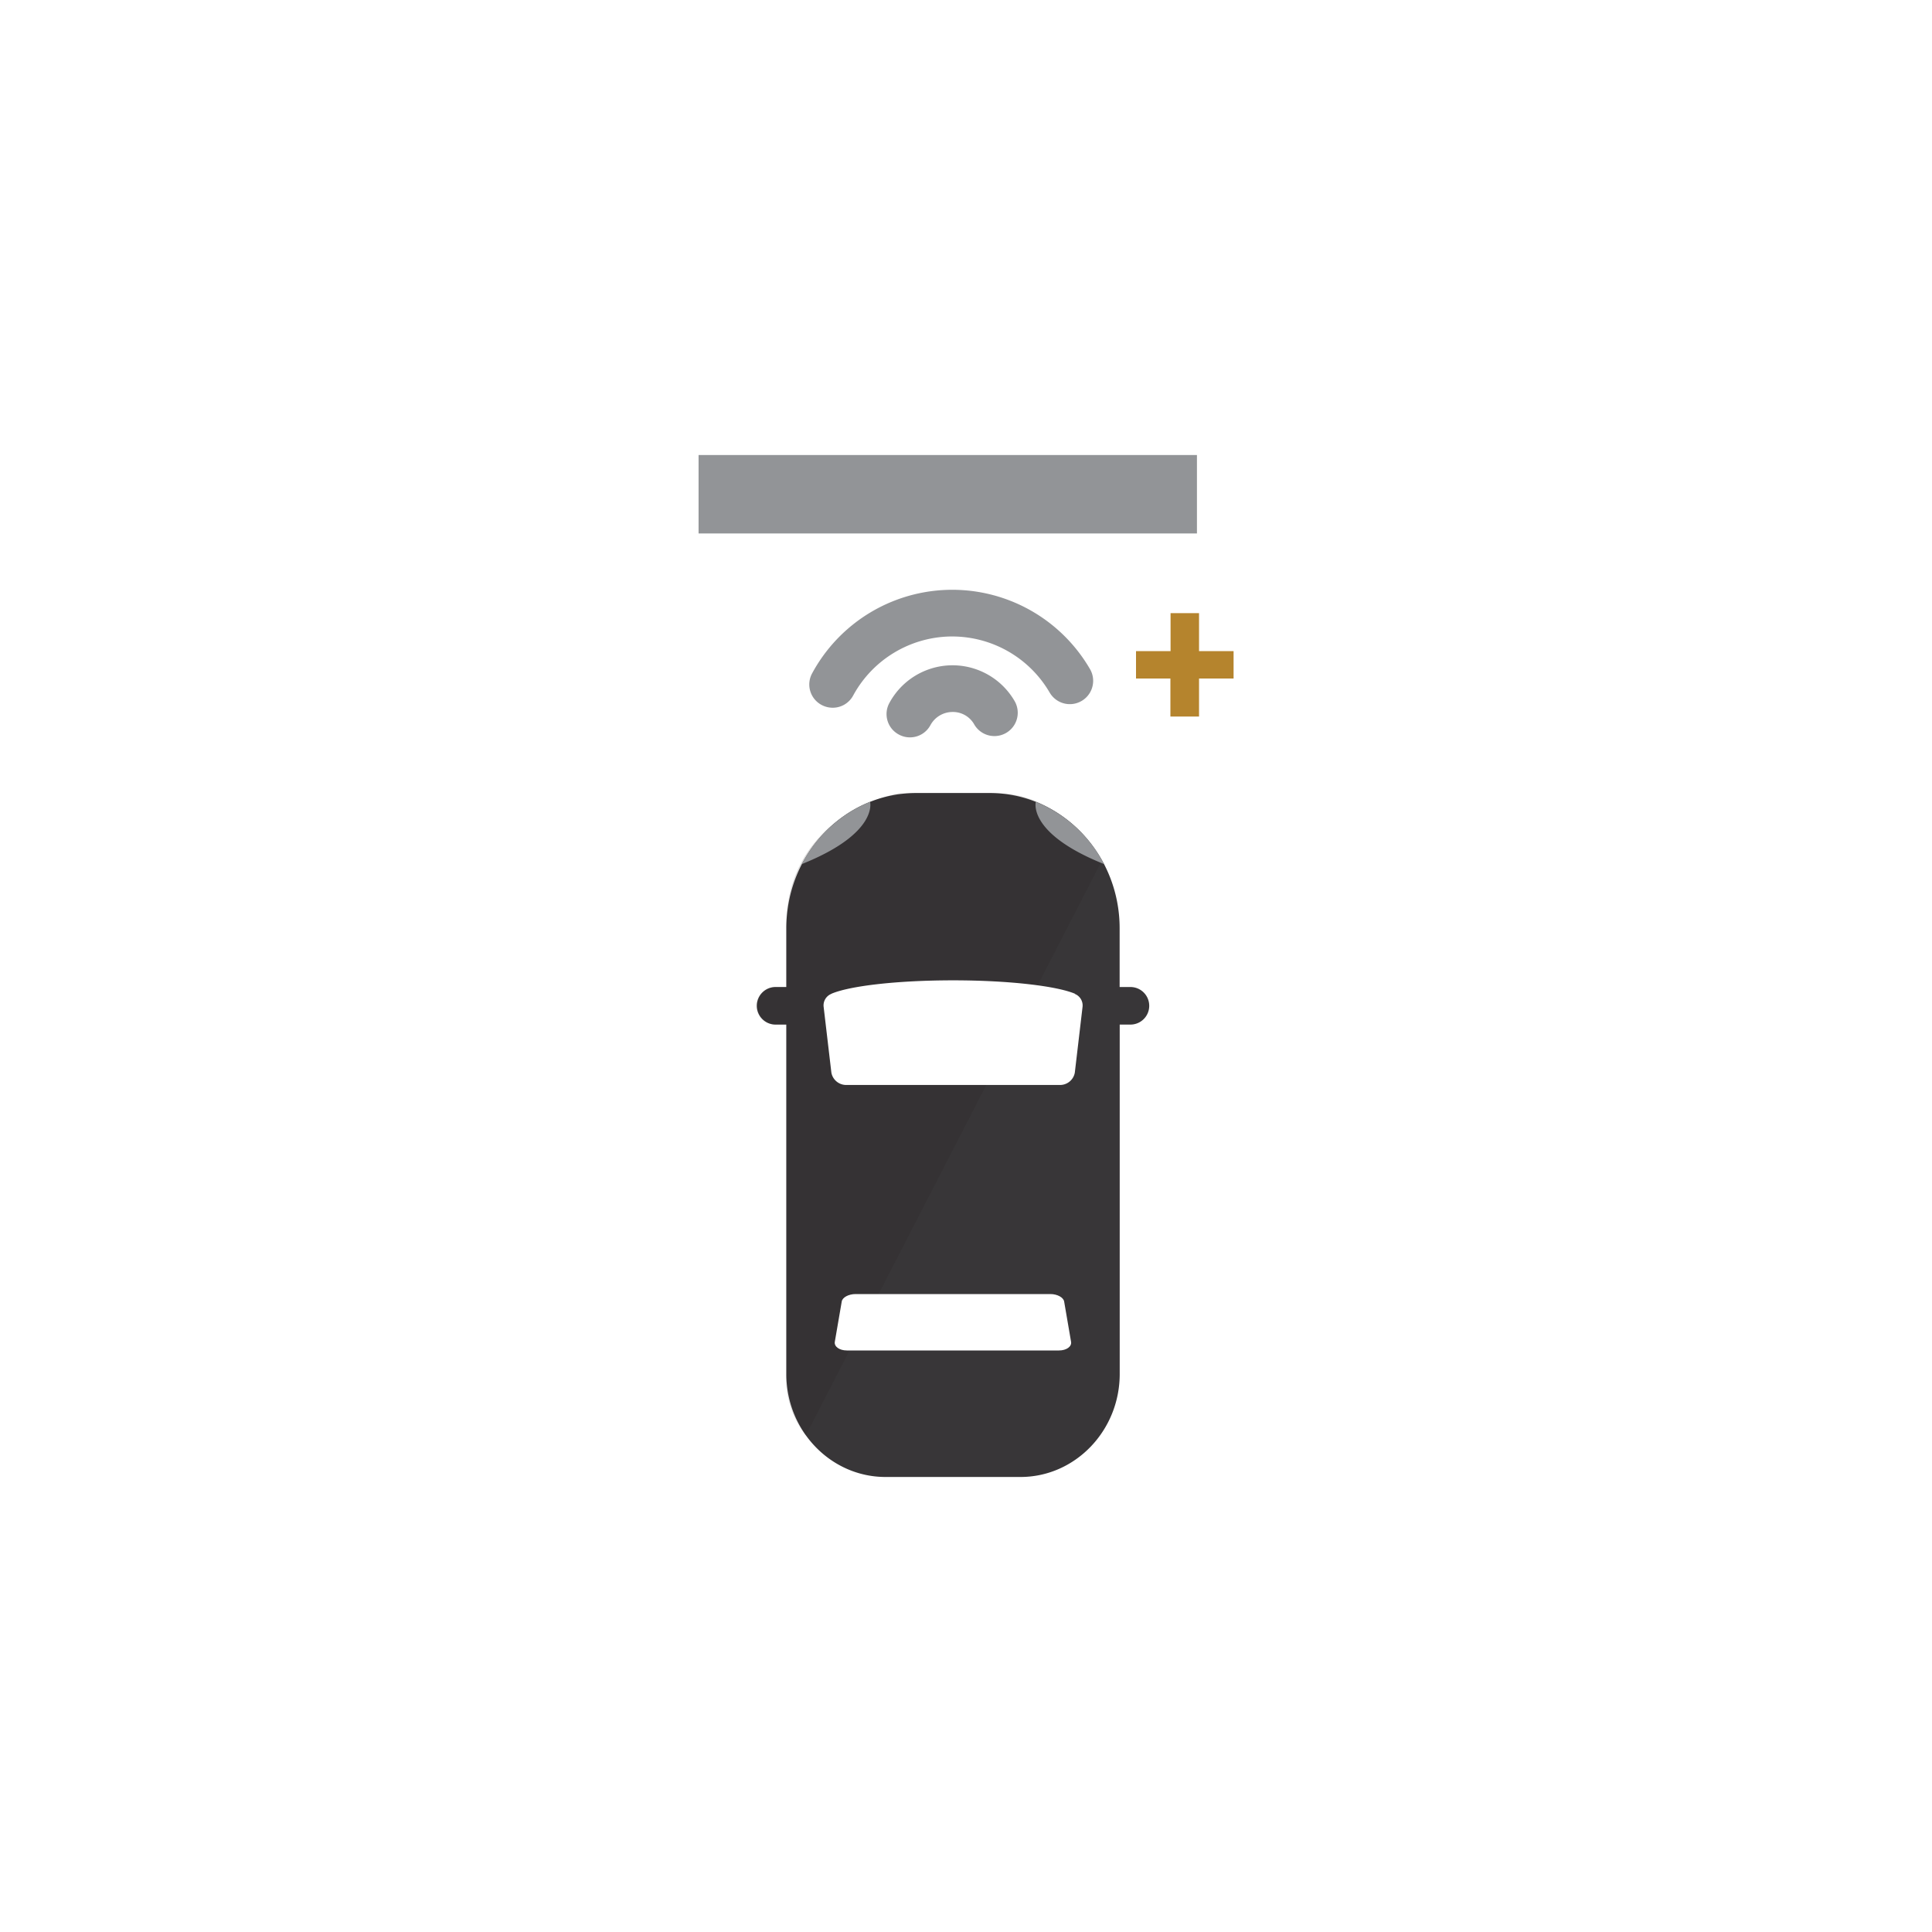
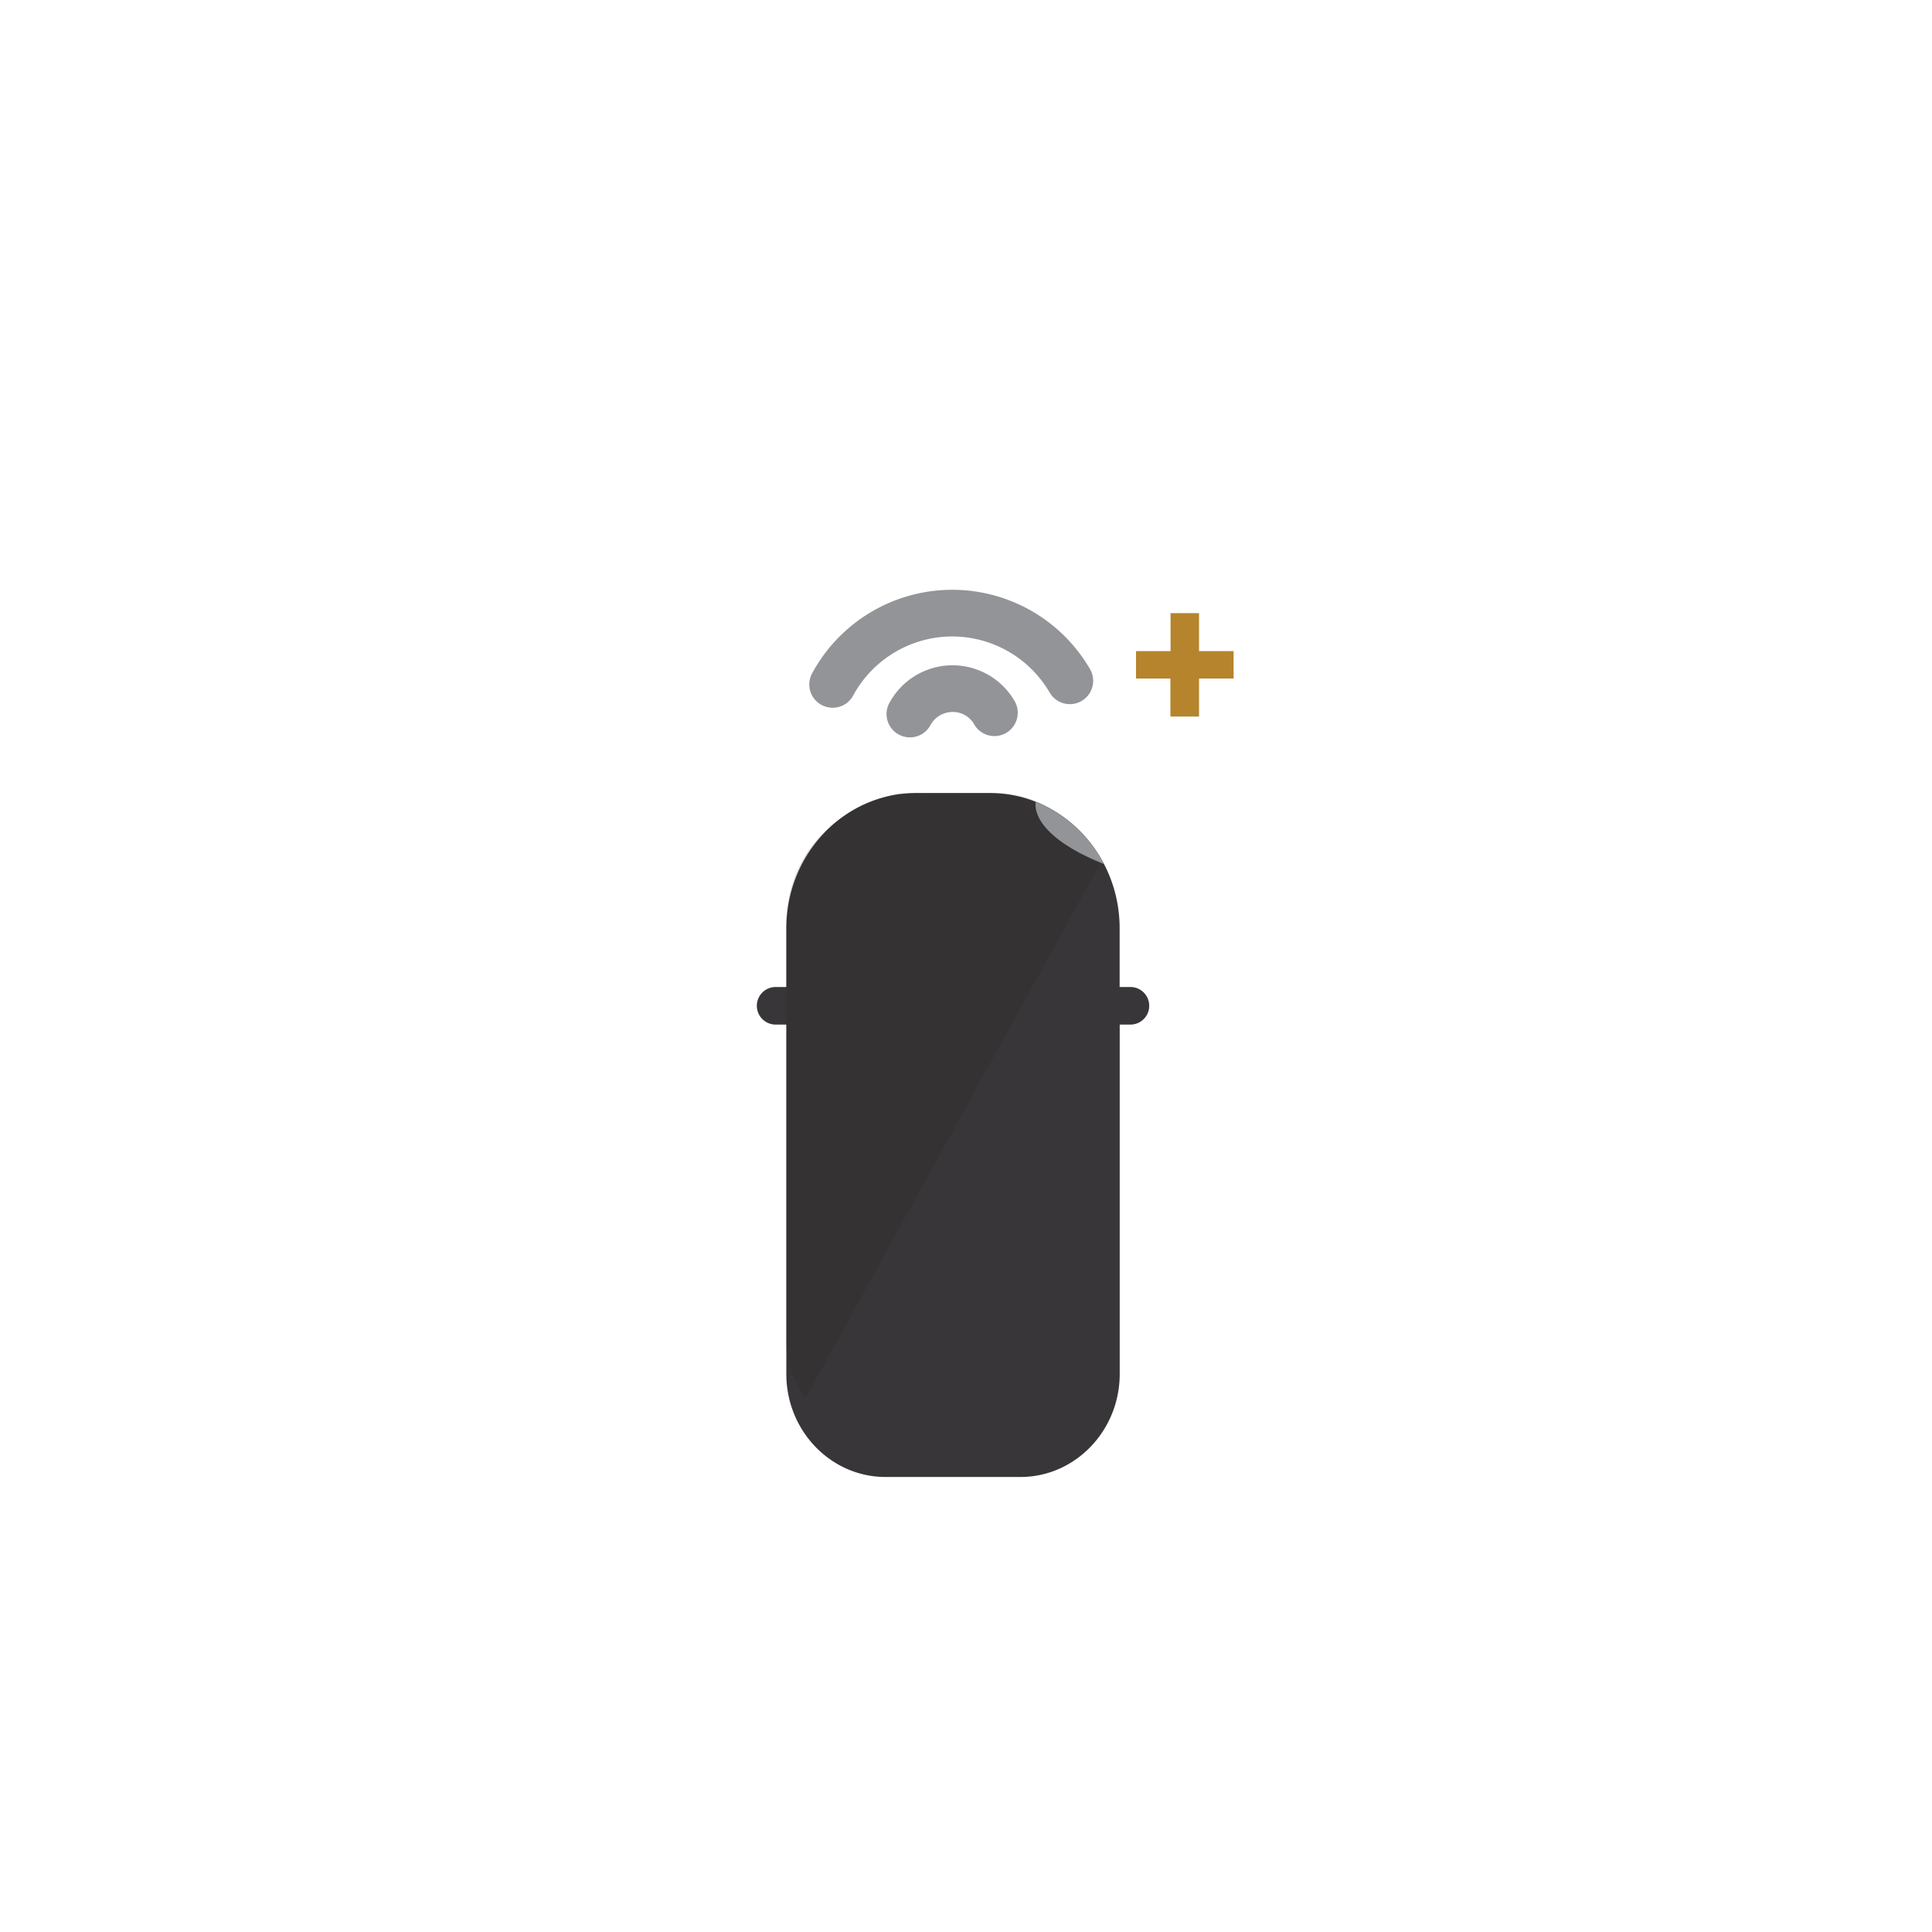
<svg xmlns="http://www.w3.org/2000/svg" viewBox="0 0 500 500">
  <defs>
    <style>.cls-1{isolation:isolate;}.cls-2{fill:#fff;}.cls-3{fill:#929497;}.cls-4{fill:#b5842d;}.cls-5{fill:#383638;}.cls-6{fill:#231f20;opacity:0.15;mix-blend-mode:multiply;}</style>
  </defs>
  <title>Artboard 1</title>
  <g class="cls-1">
    <g id="Layer_1" data-name="Layer 1">
-       <rect class="cls-2" width="500" height="500" />
      <path class="cls-3" d="M215.49,183.16a6.1,6.1,0,0,1-2.88-.73,6,6,0,0,1-2.42-8.19,41.22,41.22,0,0,1,71.9-1.08,6,6,0,0,1-10.44,6.07,29.21,29.21,0,0,0-25.21-14.51H246A29.23,29.23,0,0,0,220.8,180,6,6,0,0,1,215.49,183.16Z" />
      <path class="cls-3" d="M235.49,190.83a6,6,0,0,1-2.87-.73,6,6,0,0,1-2.44-8.19,18.57,18.57,0,0,1,32.39-.49,6,6,0,1,1-10.43,6.08,6.33,6.33,0,0,0-5.72-3.24,6.52,6.52,0,0,0-5.62,3.4A6,6,0,0,1,235.49,190.83Z" />
      <path class="cls-4" d="M302.9,185.44V175.6H294v-7.09h8.94v-9.83h7.37v9.83h8.94v7.09h-8.94v9.84Z" />
      <path class="cls-5" d="M292.54,255.44h-2.78V240.23c0-19.28-15.08-35-33.63-35h-19c-18.54,0-33.63,15.69-33.63,35v15.21h-2.77a4.86,4.86,0,1,0,0,9.72h2.77v90.43c0,14.69,11.52,26.65,25.67,26.65h34.94c14.16,0,25.67-12,25.67-26.65V265.16h2.78a4.86,4.86,0,0,0,0-9.72Z" />
-       <path class="cls-6" d="M258.58,205.35c-16.42-.09-26.14,0-26.14,0s-29.06,5-29,34.88c0,4.13,0,9.34,0,15.21h-2.8a4.86,4.86,0,1,0,0,9.72h2.81c0,37.15,0,90.43,0,90.43a24.28,24.28,0,0,0,5.08,15.9L285.2,222.65S275,205.45,258.58,205.35Z" />
-       <path class="cls-3" d="M207.52,223.62a34.38,34.38,0,0,1,17.65-16.11S227.46,215.64,207.52,223.62Z" />
+       <path class="cls-6" d="M258.58,205.35c-16.42-.09-26.14,0-26.14,0s-29.06,5-29,34.88c0,4.13,0,9.34,0,15.21h-2.8h2.81c0,37.15,0,90.43,0,90.43a24.28,24.28,0,0,0,5.08,15.9L285.2,222.65S275,205.45,258.58,205.35Z" />
      <path class="cls-3" d="M285.72,223.62a34.38,34.38,0,0,0-17.65-16.11S265.78,215.64,285.72,223.62Z" />
-       <path class="cls-2" d="M221.42,334.9h50.41c1.79,0,3.39.86,3.57,1.94l1.79,10.41c.22,1.23-1.19,2.25-3.13,2.25H219.19c-1.95,0-3.35-1-3.14-2.25l1.79-10.41C218,335.76,219.63,334.9,221.42,334.9Z" />
-       <path class="cls-2" d="M278.1,257.2h.15c-4.68-2-17-3.49-31.57-3.49s-26.83,1.45-31.53,3.48h.06a3.21,3.21,0,0,0-2.05,3.41l2,17a3.9,3.9,0,0,0,3.92,3.19h55.17a3.88,3.88,0,0,0,3.91-3.19l2-17A3.22,3.22,0,0,0,278.1,257.2Z" />
-       <rect class="cls-3" x="180.79" y="117.76" width="128.98" height="20.3" />
    </g>
  </g>
</svg>